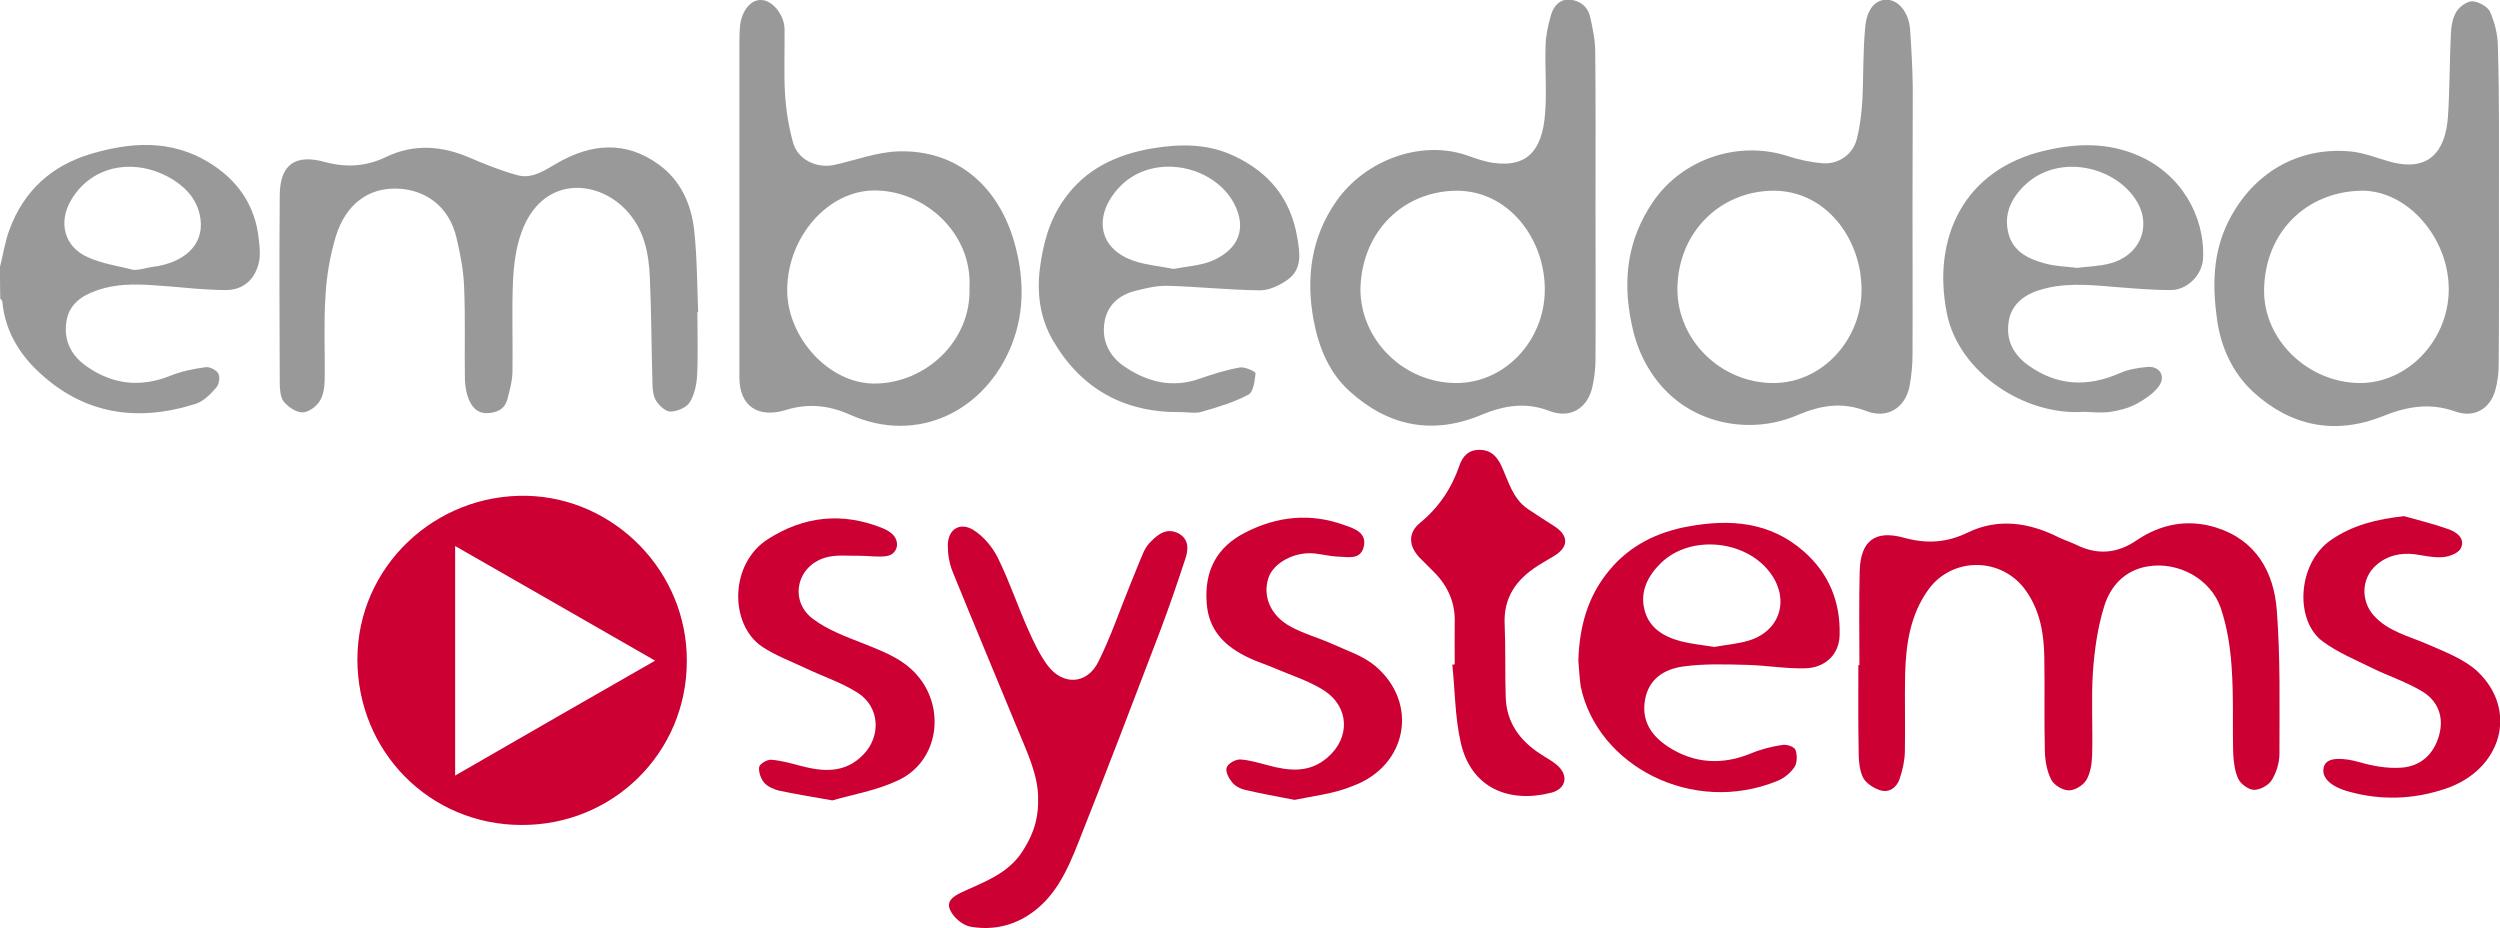
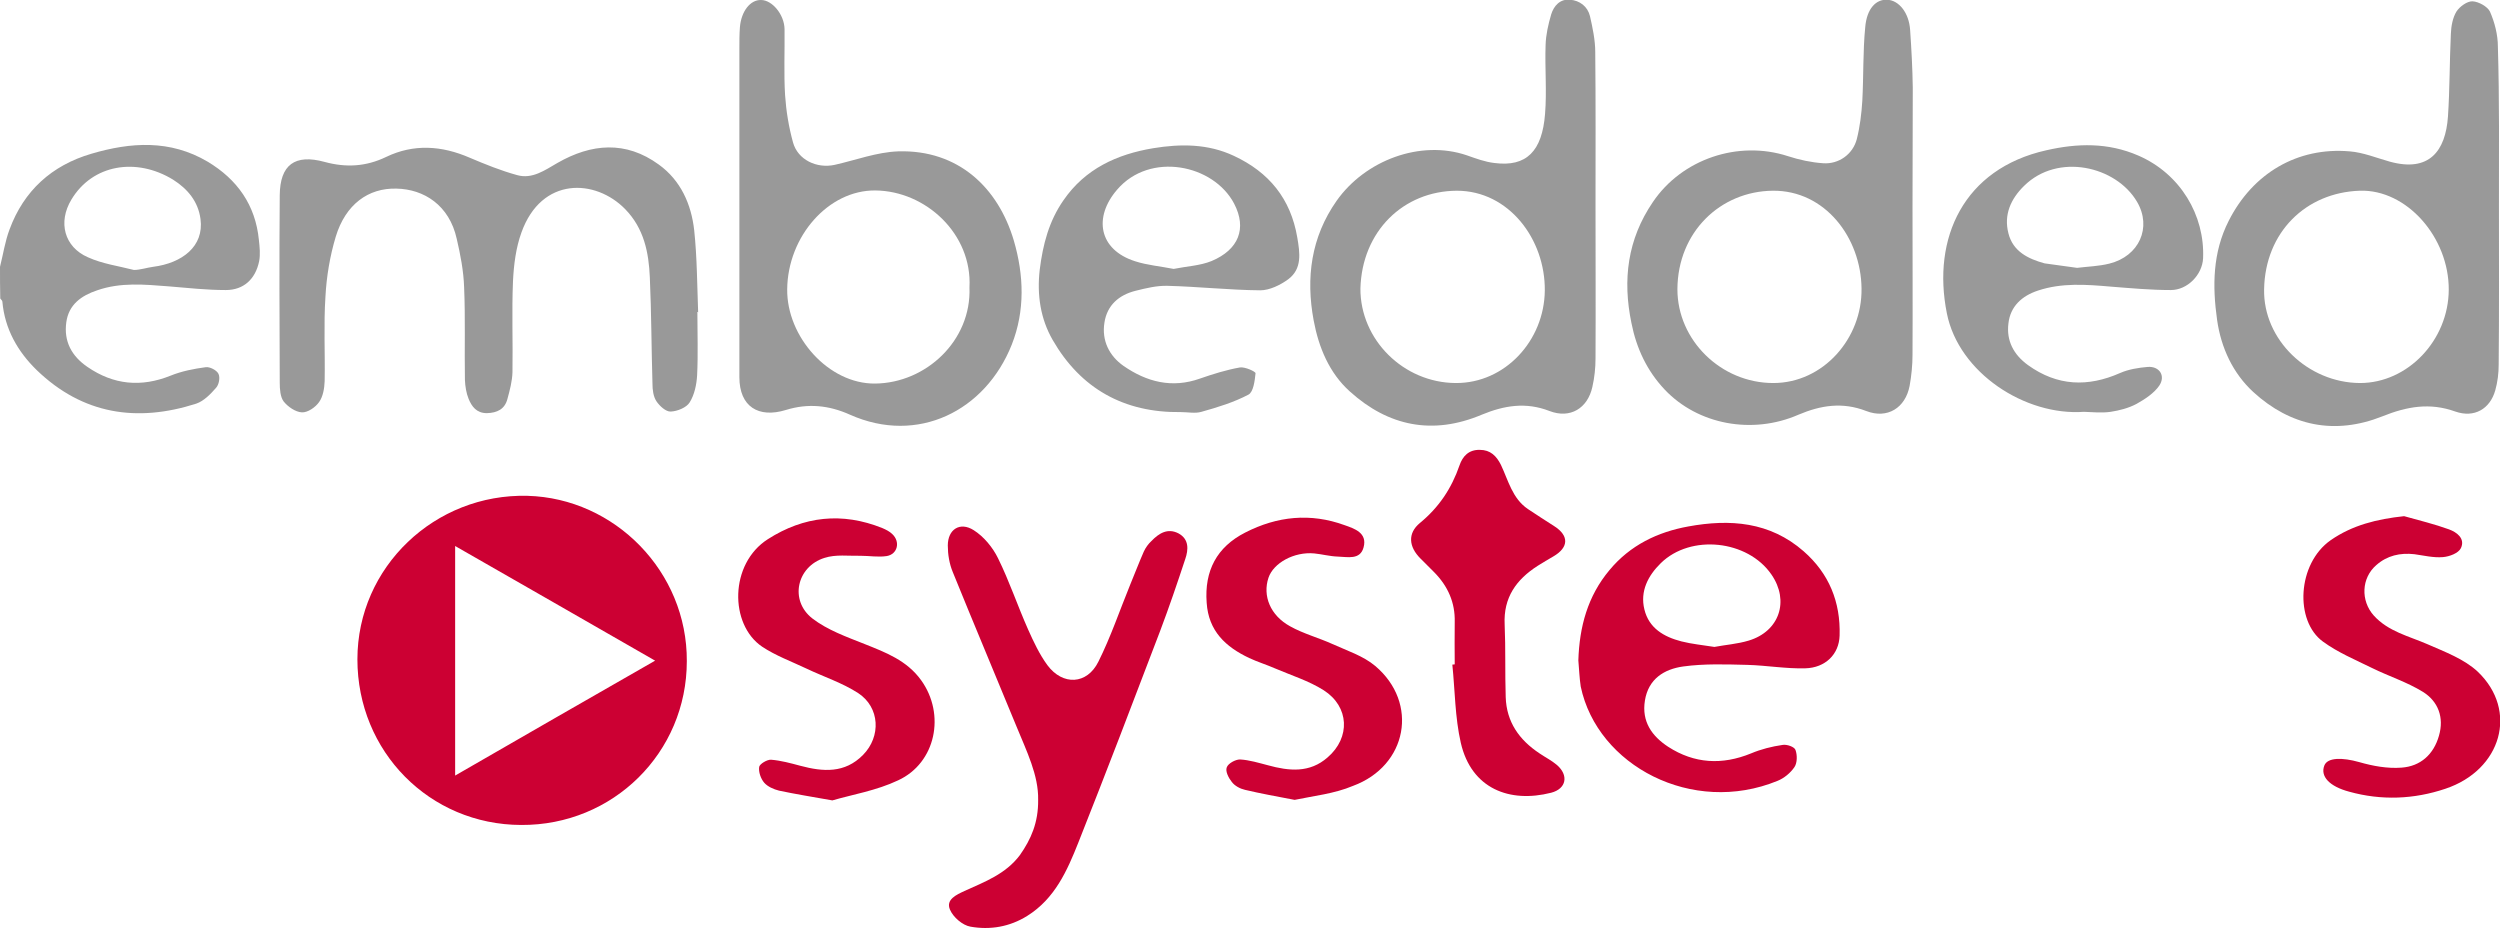
<svg xmlns="http://www.w3.org/2000/svg" version="1.1" id="_Слой_1" x="0px" y="0px" viewBox="0 0 946.4 351.2" style="enable-background:new 0 0 946.4 351.2;" xml:space="preserve">
  <style type="text/css">
	.st0{fill:#999999;}
	.st1{fill:#CC0033;}
</style>
  <path class="st0" d="M0,101c1.2-4.7,1.9-9.6,3.6-14.1c5.4-14.7,16-24.3,31-28.7c14.9-4.4,29.8-5.4,44,3C89.8,67.9,96.7,77.6,98,90.8  c0.3,2.7,0.6,5.5,0.1,8.1c-1.4,6.8-5.9,10.9-12.6,10.9c-7.2,0-14.5-0.8-21.7-1.4c-9.1-0.7-18.1-1.6-27,1.5c-6,2-10.8,5.4-11.7,12.1  c-1,7.2,2,12.8,8,16.9c9.9,6.8,20.3,7.8,31.5,3.3c4.2-1.7,8.8-2.6,13.3-3.2c1.5-0.2,4.1,1.1,4.8,2.5c0.7,1.4,0.2,4.1-0.9,5.3  c-2.1,2.4-4.6,5-7.5,6c-22.4,7.2-43,4.1-60.4-12.7c-7.2-7-12.1-15.6-13-25.9c0-0.4-0.5-0.8-0.8-1.2C0,109,0,105,0,101z M50.7,102.2  C50.8,101.8,50.6,102.6,50.7,102.2c2.3,0,5-0.9,7.3-1.2c10.9-1.4,19.3-7.7,17.9-18.1C75,76.2,71,71.5,65.5,68  C51.6,59.5,35,62.2,27,75.6c-5.1,8.5-2.7,17.9,6.3,21.8C38.8,99.9,44.9,100.7,50.7,102.2L50.7,102.2z" />
  <path class="st1" d="M197.3,312.3c-34.7-0.1-62-27.8-62-62.7c0-35,29.4-62.8,64.4-61.9c33,0.9,60.5,28.7,60.3,62.6  C260,284.9,232.1,312.5,197.3,312.3L197.3,312.3z M248,250.1c-25.7-14.8-50.6-29-75.7-43.4v86.9C197.6,279,222.3,264.8,248,250.1  L248,250.1z" />
  <path class="st0" d="M724,78.3c0,18.7,0.1,37.3,0,56c0,3.9-0.4,7.9-1.1,11.8c-1.6,8.3-8.4,12.6-16.4,9.5c-9-3.5-17.2-2.2-25.7,1.4  c-17.4,7.6-38,3.8-50.6-9.5c-6.7-7.1-10.7-15.6-12.6-25.2c-3.4-16.4-1.5-31.7,8.1-45.8c11-16.3,32.3-23.5,51.1-17.4  c4.3,1.4,8.9,2.4,13.4,2.7c5.9,0.4,11.2-3.4,12.7-9.1c1.2-4.7,1.8-9.7,2.1-14.6c0.5-9.3,0.2-18.6,1.1-27.8  c0.6-7.1,4.1-10.6,8.3-10.4c4.5,0.2,8.3,5,8.7,11.5c0.5,7.3,0.9,14.6,1,21.8C724.1,48.4,724,63.4,724,78.3L724,78.3z M635,109.5  c0,19.3,16.5,35.5,36.3,35.5c18.9,0,33.7-16.9,33.4-35.8c-0.2-19.2-13.8-37.2-33.6-37C651.3,72.4,635.1,87.8,635,109.5L635,109.5z" />
  <path class="st0" d="M604,78.3c0,19.2,0.1,38.3,0,57.4c0,3.6-0.4,7.3-1.2,10.8c-1.8,8.1-8.4,12.1-16.2,9.1c-9-3.5-17.2-2.1-25.7,1.4  c-18.5,7.8-35.3,4.4-49.9-8.8c-7.8-7-11.8-16.7-13.7-26.9c-3-16.1-1-31.5,8.7-45.3c10.8-15.3,31.7-23.2,49.3-17.2  c3.4,1.2,6.9,2.5,10.4,2.9c12.2,1.6,18.1-4.5,19.2-18.6c0.7-8.6-0.1-17.3,0.2-26c0.1-3.9,1-7.8,2.1-11.6c1-3.3,3.4-6,7.2-5.6  c3.6,0.3,6.6,2.5,7.5,6.2c1,4.4,2,9.1,2,13.6C604.1,39.3,604,58.8,604,78.3L604,78.3z M515,109.2c-0.1,19.4,16.3,35.7,36.1,35.8  c18.6,0.1,33.5-16,33.7-35c0.2-19.4-13.6-37.8-33.3-37.8C531.3,72.3,515.6,87.5,515,109.2L515,109.2z" />
  <path class="st0" d="M946,78c0,20,0.1,40-0.1,60c0,3.3-0.4,6.6-1.3,9.8c-2,7-7.9,10.5-15.1,8c-9.7-3.5-18.4-1.9-27.6,1.8  c-18.1,7.2-34.8,3.7-48.9-9.2c-7.7-7.1-12.2-16.7-13.7-27.3c-1.8-12.8-1.7-25.5,4.4-37.5c9.1-18,26-28,45.8-26.3  c5.1,0.4,10.2,2.5,15.2,3.9c14.9,4.1,21.1-4,22-17.1c0.7-10.4,0.6-20.9,1.1-31.3c0.1-2.9,0.7-6.1,2.1-8.4c1.2-1.9,4.1-4,6.1-3.9  c2.3,0.1,5.7,2,6.6,3.9c1.8,4.1,3,8.8,3,13.3C946.2,37.7,946,57.9,946,78L946,78z M927,109.7c0.1-19.8-15.9-38.1-33.7-37.5  c-20.4,0.7-35.8,15.7-36.2,37.3c-0.4,19.1,16.6,35.4,36.3,35.5C911.5,145,926.9,128.8,927,109.7L927,109.7z" />
-   <path class="st1" d="M703.9,251.8c0-11.8-0.2-23.7,0.1-35.5c0.3-11.6,5.8-15.8,16.9-12.7c8.4,2.3,16,1.9,24-2  c11.6-5.6,23.3-3.8,34.6,1.9c2.1,1,4.3,1.7,6.4,2.7c8,4,15.6,3.4,23-1.7c9.2-6.2,19.4-8.1,30-4.8c15.1,4.7,21.9,16.8,23,31.3  c1.4,18.1,1,36.3,1,54.4c0,3.3-1.1,7-2.9,9.9c-1.2,2-4.4,3.7-6.7,3.7c-2,0-4.9-2.1-5.9-4c-1.4-2.9-1.8-6.4-2-9.6  c-0.3-11,0.2-22-0.6-32.9c-0.5-7.5-1.7-15.2-4.1-22.3c-3.8-11.1-16.1-17.7-27.6-15.8c-8.6,1.4-14.1,7.3-16.5,15  c-2.5,8-3.7,16.5-4.3,24.9c-0.7,10.5,0,21-0.3,31.5c-0.1,3.2-0.6,6.8-2.2,9.5c-1.2,2-4.3,3.9-6.6,3.9c-2.3,0-5.5-1.9-6.6-3.9  c-1.7-3.2-2.4-7.2-2.5-11c-0.3-11.7,0-23.3-0.2-35c-0.1-9.1-1.5-17.9-6.9-25.6c-9-12.9-27.9-13.1-37-0.5c-6.9,9.6-8.5,20.7-8.8,32.1  c-0.2,9.8,0.1,19.7-0.1,29.5c-0.1,3.4-0.9,6.9-2,10.1c-1.1,3.3-4.1,5.4-7.5,4.2c-2.5-0.8-5.5-2.8-6.5-5.1c-1.4-3.2-1.5-7.1-1.5-10.8  c-0.2-10.5-0.1-21-0.1-31.5C703.7,251.8,703.8,251.8,703.9,251.8L703.9,251.8z" />
  <path class="st0" d="M264,118.1c0,8,0.3,16-0.1,24c-0.2,3.5-1,7.3-2.8,10.2c-1.2,2-4.7,3.4-7.2,3.5c-1.8,0.1-4.2-2.1-5.4-3.9  s-1.5-4.4-1.5-6.6c-0.4-13.4-0.4-26.9-1-40.3c-0.4-9.4-2.2-18.5-9.3-25.8c-11.3-11.6-31.7-12.4-39.3,8.8c-2.1,5.8-2.9,12.2-3.2,18.4  c-0.5,11.5,0,23-0.2,34.5c-0.1,3.4-1,6.8-1.9,10.1c-1,3.9-3.9,5.3-7.8,5.4c-3.9,0-5.7-2.5-6.9-5.4c-0.9-2.2-1.3-4.8-1.4-7.2  c-0.2-11.7,0.2-23.3-0.3-35c-0.2-6.2-1.4-12.4-2.8-18.4c-2.8-12.7-12.4-18.8-22.8-19c-10.7-0.3-19.3,6-23,18.2  c-2.2,7.3-3.5,15.1-3.9,22.7c-0.7,10.6-0.1,21.3-0.3,32c-0.1,2.7-0.6,5.8-2.1,7.9c-1.4,2-4.3,4-6.5,3.9c-2.4-0.1-5.3-2.1-6.9-4.1  c-1.3-1.7-1.5-4.7-1.5-7.1c-0.1-23.7-0.2-47.3,0-71c0.1-11.5,5.7-15.7,17-12.6c8.1,2.2,15.6,1.8,23.3-1.9c10.4-5,21-4.3,31.6,0.3  c5.9,2.5,11.8,4.9,18,6.6c5.7,1.6,10.5-1.9,15.2-4.6c12.9-7.4,25.9-8.5,38.4,0.6c8.3,6,12.3,15,13.4,24.9  c1.1,10.4,1.1,20.9,1.5,31.3C264.3,118,264.1,118.1,264,118.1L264,118.1z" />
  <path class="st0" d="M279.9,77.8c0-19.8,0-39.7,0-59.5c0-2.7,0-5.3,0.2-8c0.5-6,3.9-10.4,8-10.3c4.2,0,8.8,5.5,8.9,11  c0.1,8.3-0.3,16.7,0.2,25c0.4,6,1.4,12.1,3,17.9c1.8,6.6,9,10,15.8,8.5c8-1.8,15.9-4.8,24-5.1c22.8-0.7,37.9,13.8,43.8,33.8  c3.8,13,4.3,26.5-0.8,39.4c-10,25.1-35.6,37.9-61.2,26.5c-8-3.6-15.9-4.4-24.3-1.8c-10.4,3.2-17.6-1.3-17.6-12.4  c0-10.8,0-21.7,0-32.5C279.9,99.5,279.9,88.6,279.9,77.8L279.9,77.8z M367,108.8c1.1-20.2-16.5-36.5-35.6-36.7  c-17.8-0.2-33.2,17.4-33.4,37.4c-0.2,18,15.7,35.9,33.3,35.7C350.6,145,367.8,128.9,367,108.8L367,108.8z" />
  <path class="st1" d="M393,302.8c0.2-9.3-4.4-18.5-8.2-27.8c-8-19.5-16.2-38.9-24.1-58.4c-1.3-3.1-1.9-6.7-1.9-10.1  c0-6.1,4.6-9.1,9.8-5.8c3.8,2.4,7.2,6.5,9.2,10.6c4.3,8.7,7.4,18,11.4,27c2.1,4.7,4.3,9.4,7.3,13.5c5.8,7.8,15,7.4,19.3-1.3  c4.7-9.4,8.1-19.5,12.1-29.3c1.7-4.1,3.3-8.3,5.1-12.4c0.7-1.5,1.7-2.9,2.9-4c2.8-2.9,6.1-5,10.2-2.9c4.1,2.2,3.8,6.2,2.6,9.7  c-3,9.1-6.1,18.2-9.5,27.2c-10.2,26.8-20.4,53.5-31,80.2c-4.2,10.6-8.9,21.2-19.3,27.7c-6.7,4.2-14.1,5.4-21.5,4.1  c-3-0.5-6.6-3.6-7.8-6.5c-1.6-3.8,2.5-5.6,5.5-7c7.7-3.5,15.6-6.4,21-13.6C390.3,317.7,393.1,311.4,393,302.8L393,302.8z" />
  <path class="st1" d="M597.5,250c0.4-12.7,3.5-24.3,11.8-34.2c7.8-9.4,18.2-14.4,29.8-16.5c15.8-2.9,30.9-1.8,43.7,9.4  c9.6,8.4,14,19.2,13.6,31.9c-0.2,7.1-5.4,12.2-13,12.4c-7.3,0.2-14.6-1.1-21.9-1.3c-8.1-0.2-16.3-0.5-24.3,0.6  c-7.2,1-13.2,4.7-14.5,12.9c-1.3,8,2.7,13.5,8.8,17.5c9.9,6.4,20.4,7,31.4,2.5c3.8-1.6,7.8-2.6,11.9-3.2c1.6-0.3,4.5,0.7,4.9,1.9  c0.7,1.9,0.7,4.9-0.4,6.5c-1.5,2.2-3.9,4.2-6.4,5.2c-32.2,13.2-68.2-5.7-74.5-35.7C597.9,256.6,597.8,253.3,597.5,250L597.5,250z   M649,244.9c4.2-0.8,8.7-1.1,13-2.4c11.6-3.5,15.5-15,8.6-25c-9-13.1-30.6-15.4-41.9-4.3c-4.8,4.7-7.9,10.6-6.2,17.5  c1.7,7.1,7.4,10.4,14,12.1C640.4,243.8,644.6,244.2,649,244.9L649,244.9z" />
  <path class="st0" d="M447,156c-21.5,0.3-37.9-8.9-48.5-27.3c-4.6-8-6-17-4.9-26.6c1.2-9.6,3.5-18.4,9-26.3  c8.2-11.9,20.2-17.4,34-19.7c10.4-1.7,20.7-1.7,30.5,2.9c13.3,6.2,21.5,16.2,24,30.9c1,5.9,1.9,11.8-3.4,15.8  c-3,2.2-7.1,4.2-10.6,4.2c-11.7-0.1-23.5-1.4-35.2-1.7c-4-0.1-8.1,0.9-12.1,1.9c-6.3,1.6-10.7,5.5-11.7,12  c-1.1,6.8,1.8,12.6,7.2,16.4c8.8,6.1,18.4,8.6,29,4.8c4.9-1.7,10-3.3,15.1-4.2c1.9-0.3,6,1.6,5.9,2.2c-0.3,2.9-0.8,7.1-2.7,8.1  c-5.5,2.9-11.7,4.8-17.8,6.5C452.5,156.6,449.6,156,447,156L447,156z M444.3,101.8c4.9-1,10-1.2,14.4-3c10.2-4.3,13.4-12.3,8.5-21.7  c-7.8-14.9-31.9-19.8-44.3-5.3c-9,10.4-7,22.7,6.8,27.1C434.3,100.4,439.3,100.8,444.3,101.8L444.3,101.8z" />
-   <path class="st0" d="M788.9,155.9c-22.2,1.6-47.4-14.7-51.9-37.3c-5.7-28.5,6.4-54.7,37.6-61.7c11.8-2.7,23.4-3,34.9,2  c15.9,6.9,25.2,22.6,24.5,38.9c-0.3,6.2-5.9,12-12.2,12c-7.6,0-15.2-0.7-22.8-1.3c-9.3-0.8-18.5-1.5-27.5,1.5  c-6.1,2-10.5,6-11.2,12.5c-0.8,6.5,2,11.8,7.4,15.7c11.1,8,22.7,8.4,34.9,3c3.2-1.4,6.9-2,10.5-2.3c4.4-0.3,6.8,3.4,4.3,7.1  c-2,2.9-5.4,5.1-8.6,6.9c-3,1.6-6.5,2.5-9.8,3C795.6,156.4,792.2,156,788.9,155.9L788.9,155.9z M786.3,101.4c4-0.5,8.2-0.6,12.2-1.6  c11.3-2.8,16.2-13.7,10.5-23.4c-7.9-13.5-30-18.7-42.8-6c-5,4.9-7.7,10.9-5.9,17.9c1.7,6.9,7.5,9.7,13.7,11.4  C777.9,100.8,782.1,100.9,786.3,101.4z" />
+   <path class="st0" d="M788.9,155.9c-22.2,1.6-47.4-14.7-51.9-37.3c-5.7-28.5,6.4-54.7,37.6-61.7c11.8-2.7,23.4-3,34.9,2  c15.9,6.9,25.2,22.6,24.5,38.9c-0.3,6.2-5.9,12-12.2,12c-7.6,0-15.2-0.7-22.8-1.3c-9.3-0.8-18.5-1.5-27.5,1.5  c-6.1,2-10.5,6-11.2,12.5c-0.8,6.5,2,11.8,7.4,15.7c11.1,8,22.7,8.4,34.9,3c3.2-1.4,6.9-2,10.5-2.3c4.4-0.3,6.8,3.4,4.3,7.1  c-2,2.9-5.4,5.1-8.6,6.9c-3,1.6-6.5,2.5-9.8,3C795.6,156.4,792.2,156,788.9,155.9L788.9,155.9z M786.3,101.4c4-0.5,8.2-0.6,12.2-1.6  c11.3-2.8,16.2-13.7,10.5-23.4c-7.9-13.5-30-18.7-42.8-6c-5,4.9-7.7,10.9-5.9,17.9c1.7,6.9,7.5,9.7,13.7,11.4  z" />
  <path class="st1" d="M550.7,251.5c0-5.3-0.1-10.7,0-16c0.2-7.4-2.6-13.6-7.7-18.8c-1.7-1.8-3.6-3.5-5.3-5.3  c-4.4-4.4-4.9-9.5-0.2-13.4c7.2-5.9,12-13.1,15-21.8c1.2-3.5,3.5-6,7.7-5.9c4,0,6.3,2.3,8,5.7c2.8,5.9,4.3,12.7,10.2,16.7  c3.3,2.2,6.7,4.4,10,6.5c5.6,3.6,5.5,8-0.3,11.4c-2,1.2-4,2.3-6,3.6c-8.1,5.2-13,12-12.5,22.2c0.4,9.1,0.1,18.3,0.4,27.5  c0.3,9.4,5.1,16.2,12.8,21.3c2.2,1.5,4.6,2.7,6.6,4.4c4.5,3.9,3.6,9-2.2,10.5c-15.7,4-30.2-1.5-34.2-18.9  c-2.2-9.6-2.2-19.8-3.2-29.6C550.1,251.6,550.4,251.5,550.7,251.5L550.7,251.5z" />
  <path class="st1" d="M315.1,303c-7.9-1.4-14.1-2.4-20.2-3.7c-2-0.5-4.3-1.5-5.6-3c-1.3-1.5-2.2-4.1-1.9-6c0.2-1.1,3-2.8,4.5-2.7  c3.7,0.3,7.4,1.3,11.1,2.3c8.6,2.3,16.8,2.9,23.7-4.1c6.9-7,6.4-18-1.8-23.4c-6-3.9-13.1-6.2-19.6-9.3c-5.7-2.7-11.7-4.9-16.8-8.3  c-12.4-8.4-12.4-31.4,2.2-40.7c13.6-8.7,28.1-10.3,43.3-4.2c1.4,0.6,2.8,1.3,3.8,2.3c3.1,2.9,2,7.6-2.1,8.3  c-3.2,0.5-6.6-0.1-9.9-0.1c-4.6,0.1-9.4-0.6-13.7,0.8c-10.5,3.3-13.3,16.1-4.6,22.9c5.7,4.4,13,7,19.8,9.7c8,3.2,16,6.2,21.4,13.7  c9.3,12.9,5.6,31.3-8.7,37.9C331.8,299.3,322.6,300.8,315.1,303L315.1,303z" />
  <path class="st1" d="M910.1,195.4c5.7,1.6,11.5,3,17,5c3,1.1,6.2,3.5,4.5,7.1c-0.9,1.9-4.3,3.2-6.8,3.4c-3.6,0.3-7.2-0.6-10.8-1.1  c-5.4-0.6-10.3,0.5-14.4,4.1c-5.7,4.9-6,13.5-1,19.1c5.5,6.1,13.3,7.8,20.4,10.9c6.6,2.9,13.9,5.6,19,10.4  c15.4,14.7,9,37.2-12.3,44.3c-11.9,4-24.2,4.5-36.4,1.1c-7.5-2-11-5.8-9.4-9.9c1.2-3.1,6.8-3.1,13.2-1.3c5.2,1.5,10.7,2.5,16,2.1  c7.2-0.5,12.2-5,14.2-12.1c2-6.9-0.3-13-6.1-16.6c-6-3.7-12.9-5.9-19.2-9c-6.3-3.1-13-5.9-18.6-10c-10.8-7.8-9.8-29.5,2.9-38.4  C890.5,198.8,899.8,196.5,910.1,195.4L910.1,195.4z" />
  <path class="st1" d="M490.1,302.8c-6.8-1.3-12.9-2.4-18.8-3.8c-1.8-0.4-3.9-1.5-5-3c-1.2-1.5-2.5-4-1.9-5.5c0.5-1.5,3.3-3,5-3  c3.6,0.2,7.1,1.3,10.6,2.2c8,2.2,15.8,3,22.6-3c8.7-7.5,8.2-19.2-1.5-25.4c-5.7-3.6-12.2-5.6-18.5-8.3c-3.2-1.4-6.5-2.4-9.7-3.9  c-8.9-4.2-15.4-10.2-16.1-20.9c-0.9-12.1,3.8-21.1,14.6-26.6c12.1-6.2,24.7-7.5,37.6-2.8c3.7,1.3,8.7,2.9,7.2,8.4  c-1.3,4.9-6.1,3.6-9.8,3.5c-3-0.1-5.9-0.9-8.9-1.2c-7.6-0.7-15.4,3.6-17.3,9.2c-2.3,6.9,0.7,14.3,8.2,18.4c5,2.8,10.7,4.3,16,6.7  c5.5,2.5,11.7,4.5,16.2,8.3c16.6,14,12.2,37.8-8.4,45.4C505.1,300.5,497.2,301.3,490.1,302.8L490.1,302.8z" />
</svg>